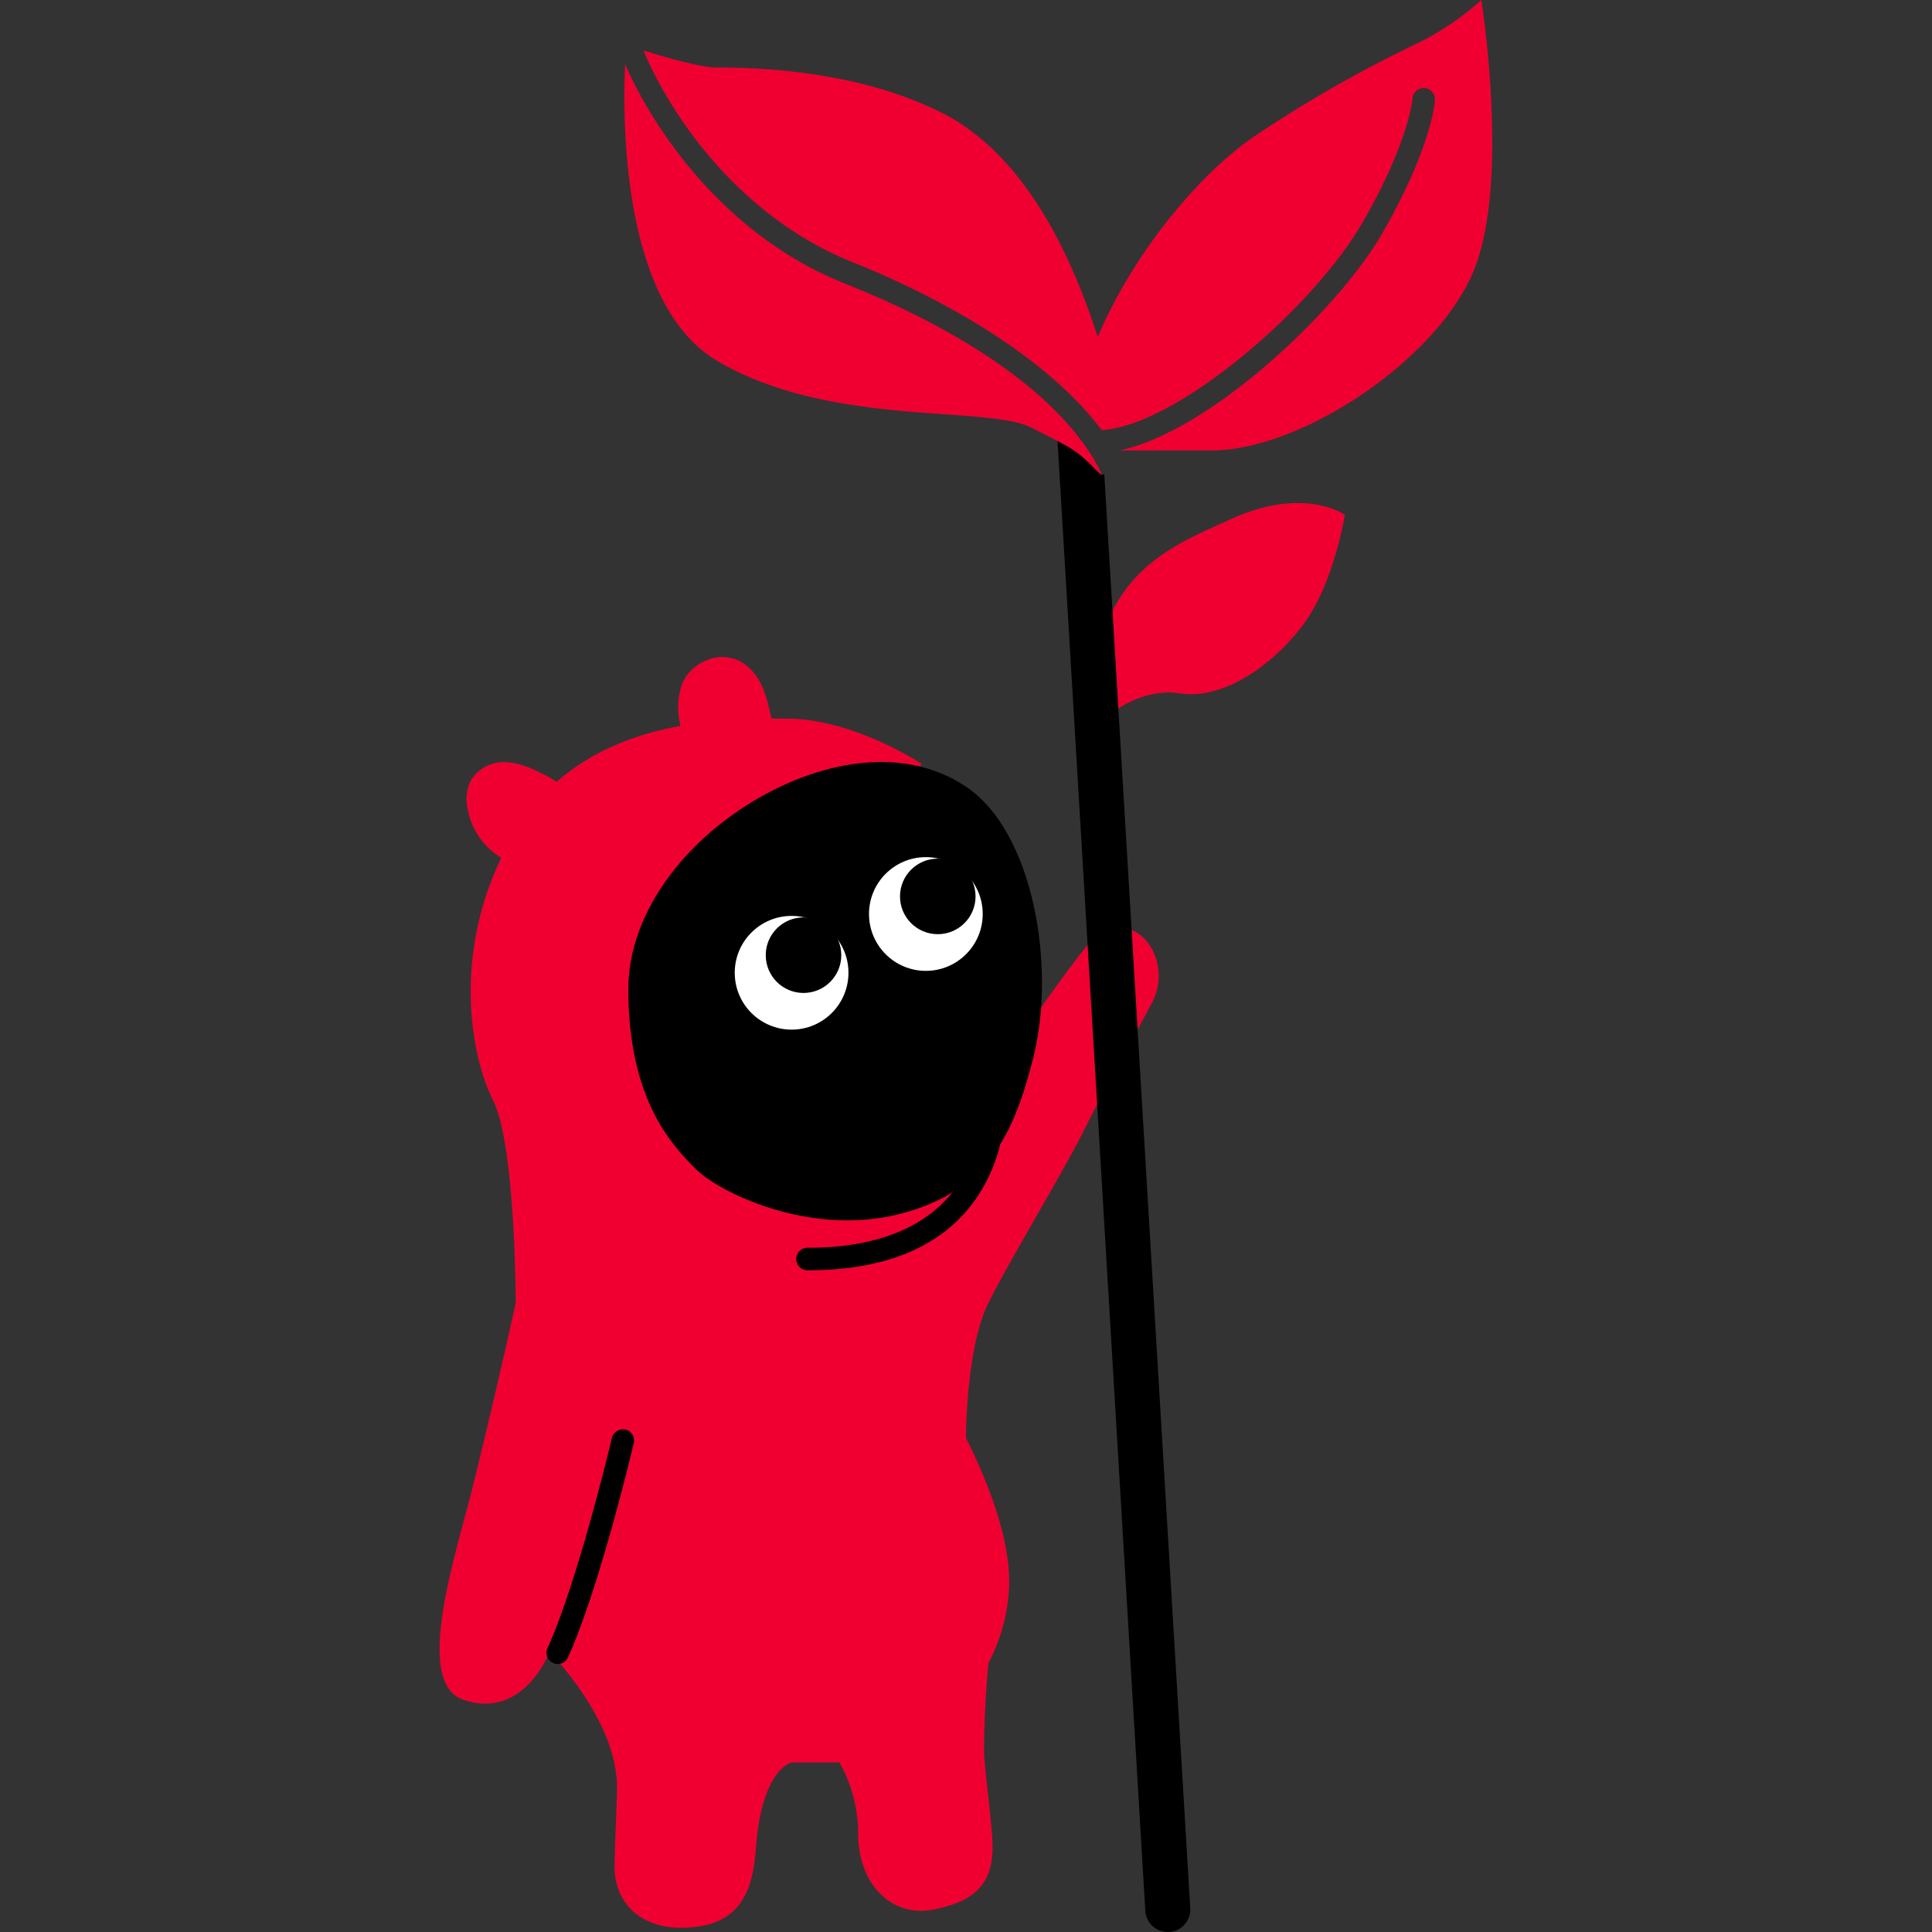
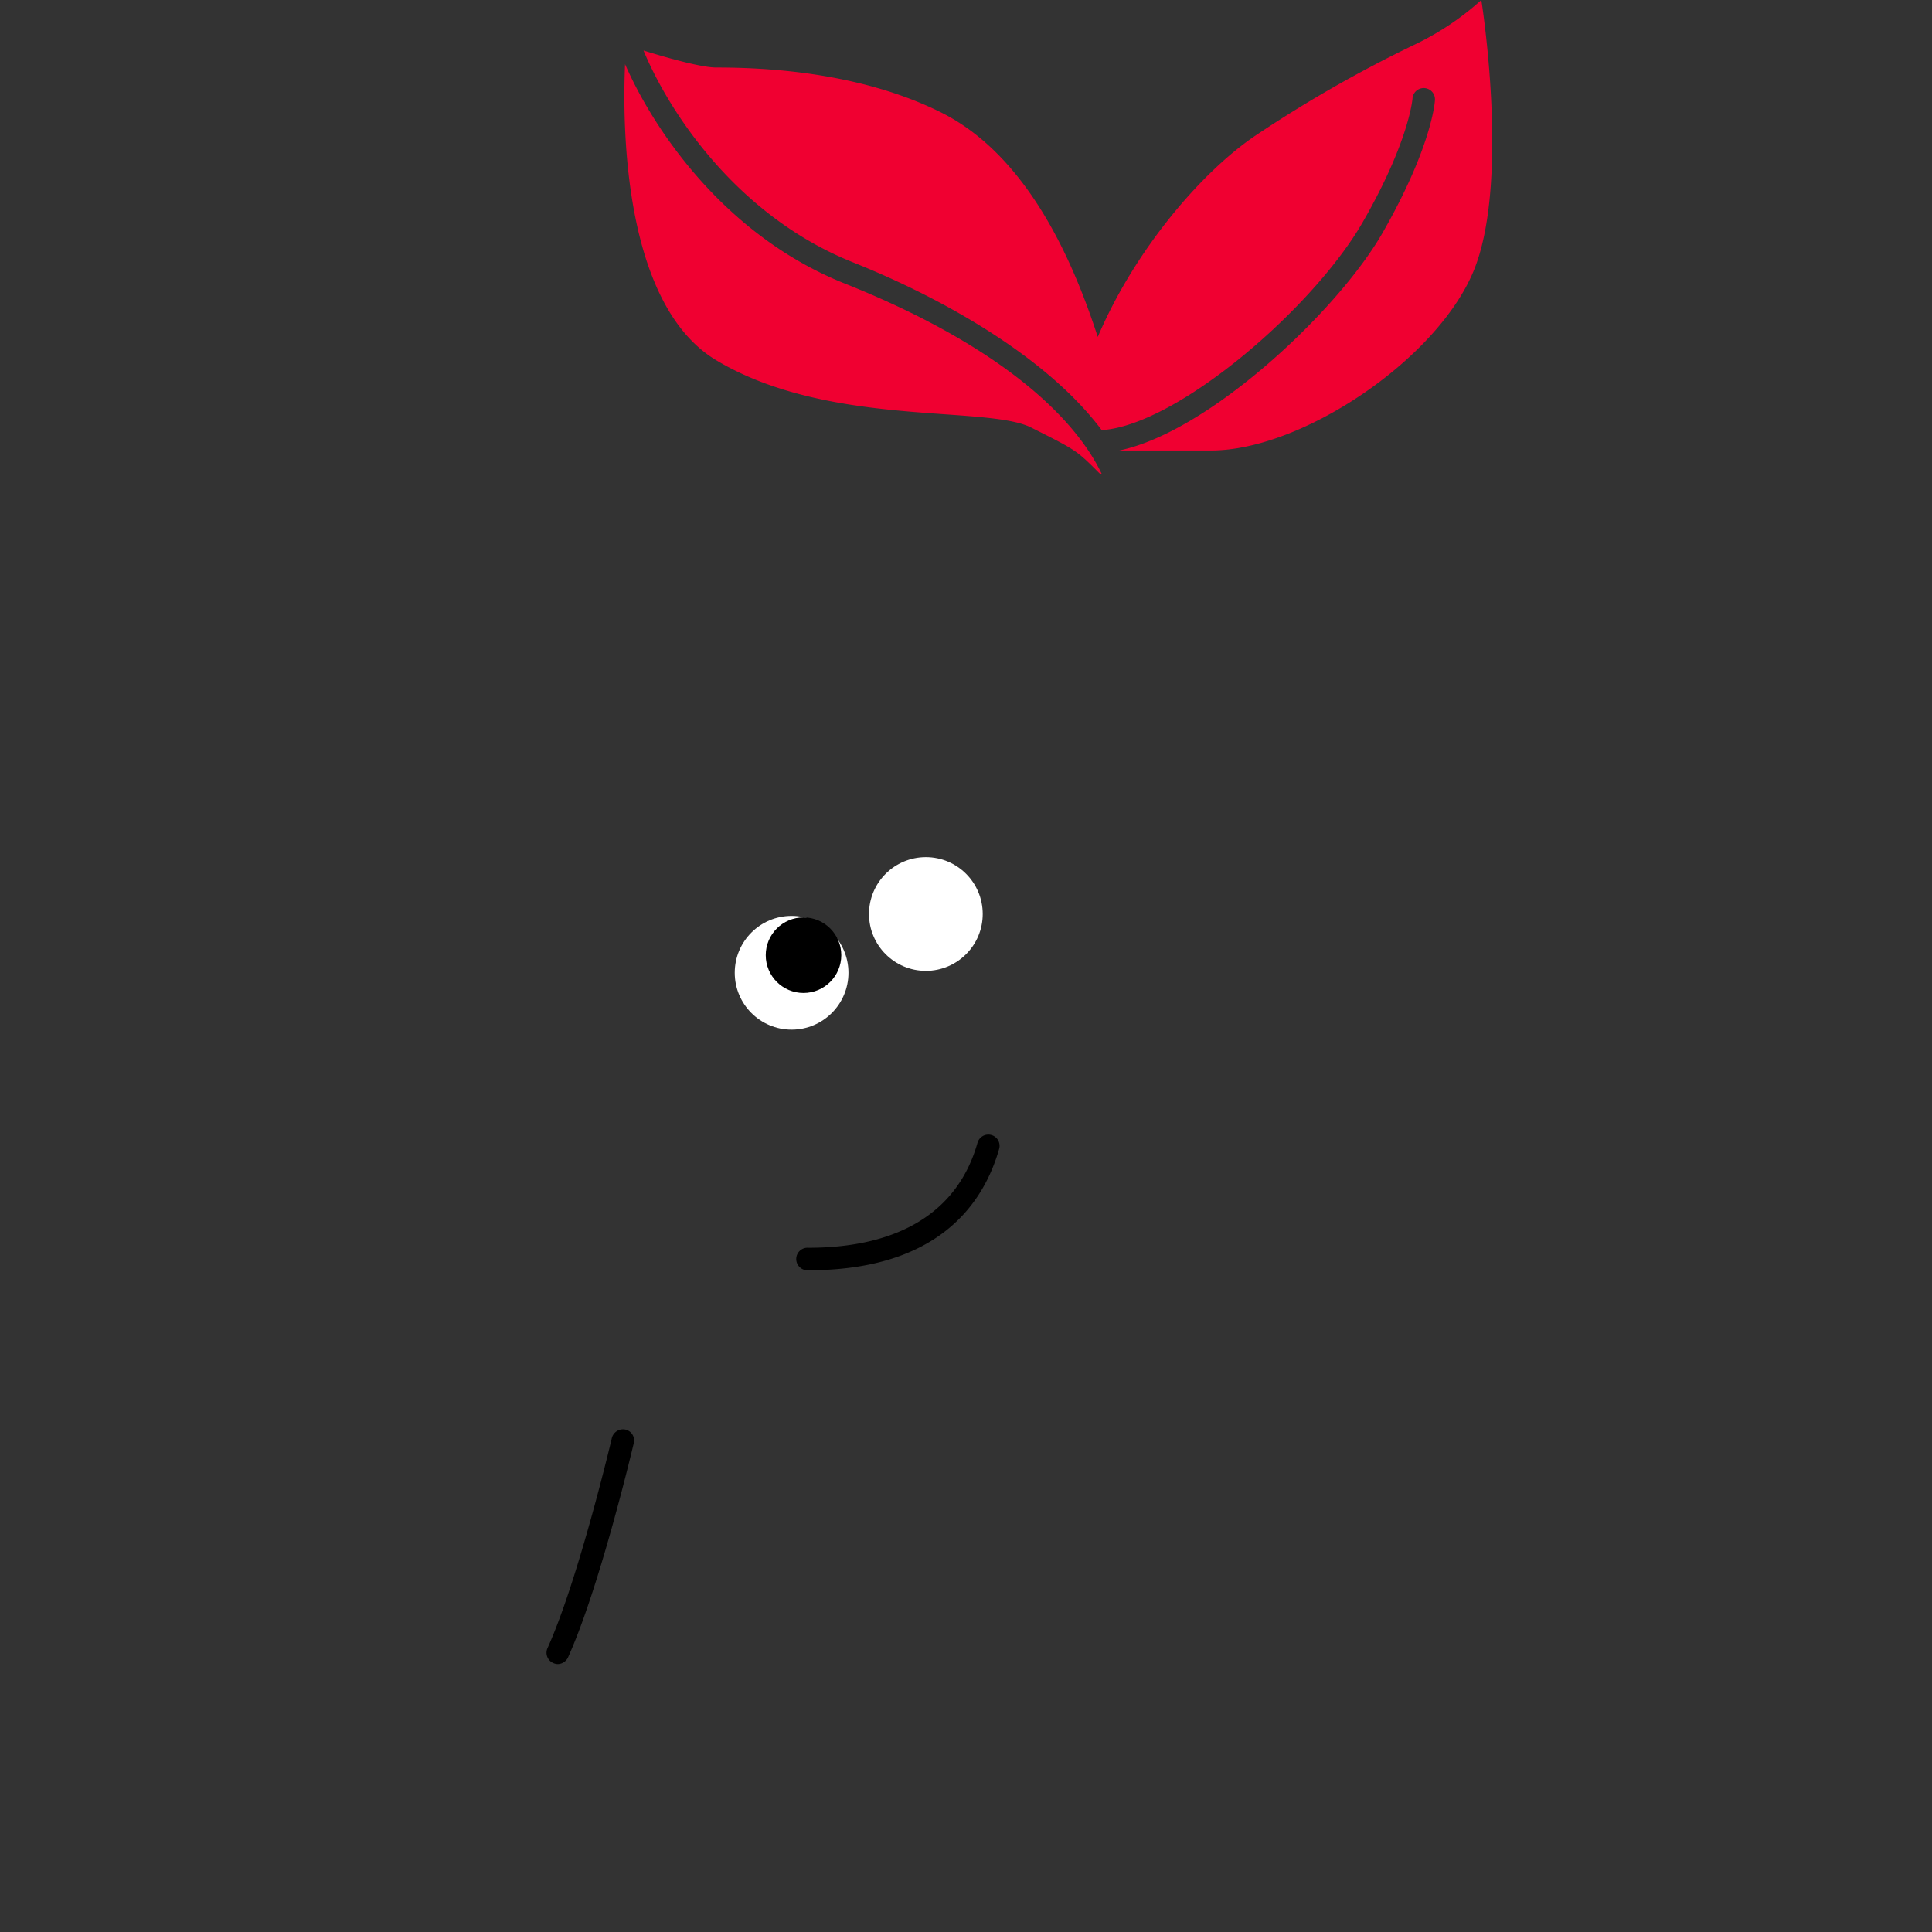
<svg xmlns="http://www.w3.org/2000/svg" id="Calque_1" data-name="Calque 1" viewBox="0 0 334 334">
  <rect x="0" y="0" width="334" height="334" fill="#333333" stroke="none" />
  <defs>
    <style>.cls-1{fill:#f00031;}.cls-2{fill:#fff;}</style>
  </defs>
-   <path class="cls-1" d="M187.41,164.11c-5.36,6.85-10,13.82-10,13.82s-2.61,28-18.17,28,0-73.92,0-73.92-11.67-7.78-23.34-7.78h-2.51c-.79-3.17-1.28-6.31-3.87-8.76a6.72,6.72,0,0,0-7.65-1.19,7.37,7.37,0,0,0-4,4.1,12.37,12.37,0,0,0-.21,7.11c-7.33,1.33-15.05,4.07-21.43,9.68a12.42,12.42,0,0,0-1.65-1c-2.22-1.13-4.51-2.27-7-2.39a6.57,6.57,0,0,0-6.33,3.43,7.76,7.76,0,0,0-.44,4.45,12.4,12.4,0,0,0,5.85,8.63c-8.54,17.83-5,34.87-1.4,42,3.89,7.78,3.89,35,3.89,35s-3.68,16.74-7.57,32.31c-2.83,11.32-10.16,33.37-1.45,36.27,10.48,3.5,14.86-8.28,14.86-8.28s11.67,11.67,11.67,23.35c0,3.86-.41,9.6-.41,13.95,0,5.81,4.51,11.59,14.51,10.16,10.15-1.45,9.59-11.46,10.15-16,1.46-11.61,6-12.37,6-12.37h8.2a25,25,0,0,1,3.25,12.37c0,8.7,5.8,14.51,13.06,13.06s10.43-4.55,10.15-11.61c-.17-4.3-1.45-13.05-1.45-16,0-7.26.76-15,.76-15a30.88,30.88,0,0,0,3.59-14c0-7.78-3.59-17.14-7.48-24.93,0,0,0-15.56,3.89-23.34s12.76-22.31,16.65-30.09,9.82-18.31,11.61-21.76C203.51,165.1,194.77,154.71,187.41,164.11Z" />
-   <path d="M108.62,171c0-11.67,7.78-23.35,19.45-31.13S155.3,128.17,167,136s15.56,31.13,11.67,46.69c-3.27,13.08-7.78,23.34-23.34,27.23s-31.12-3.89-35-7.78S108.62,190.42,108.62,171Z" />
  <path d="M139.74,219.6a1.95,1.95,0,1,1,0-3.89c15.78,0,25.9-6.28,29.25-18.15a1.94,1.94,0,1,1,3.74,1.06C170,208.19,162.11,219.6,139.74,219.6Z" />
-   <path class="cls-1" d="M186.22,132.36c1.15-7.25,10.06-13.71,17.74-12.49s16.59-5.25,21.65-12.32S232.5,89,232.5,89s-7.07-5.07-19.82.79c-10,4.59-21,8.47-24.09,27.69Z" />
-   <path d="M190,81.7c-2.93-2.94-3.66-3.66-7.18-5.51L198,330.34a3.89,3.89,0,0,0,3.88,3.66h.24a3.9,3.9,0,0,0,3.65-4.11L190.91,82A.8.8,0,0,1,190,81.7Z" />
  <path class="cls-1" d="M256.09,0a48.14,48.14,0,0,1-11.67,7.78,223.14,223.14,0,0,0-27.23,15.56c-9.3,6.2-21,19.8-27.41,34.91-3.94-12.12-11.72-31.13-27.06-38.8-14.35-7.17-31.12-7.78-38.9-7.78-2.64,0-8.84-1.78-12.57-2.94,4.34,10.47,16,28.53,36.2,36.62,16.63,6.65,34,16.94,43,29l.17,0c13.14-1,36.51-21.19,45-36,8-13.91,8.56-21.23,8.57-21.3a1.94,1.94,0,0,1,3.88.23c0,.33-.56,8.15-9.07,23-7.66,13.34-29.83,34.34-45.51,37.6h15.89c15.56,0,38.9-15.56,45.33-30.93S256.09,0,256.09,0Z" />
  <path class="cls-1" d="M146,49c-20.72-8.29-33-26.58-37.94-37.91-.45,10.21-.44,41.47,15.76,51.19C143.27,73.92,170.5,70,178.28,73.92s7.78,3.89,11.67,7.78a1.07,1.07,0,0,0,.55.31C185.68,71.81,172.33,59.5,146,49Z" />
  <circle class="cls-2" cx="136.85" cy="168.17" r="9.83" />
  <circle cx="138.91" cy="165.13" r="6.53" />
  <circle class="cls-2" cx="160.06" cy="158.01" r="9.83" />
-   <circle cx="162.12" cy="154.97" r="6.53" />
  <path d="M96.45,287.68a1.9,1.9,0,0,1-.8-.18,1.94,1.94,0,0,1-1-2.57c5.31-11.72,11.08-36.1,11.13-36.35a2,2,0,0,1,2.34-1.44,1.93,1.93,0,0,1,1.45,2.33c-.24,1-5.91,25-11.38,37.07A2,2,0,0,1,96.45,287.68Z" />
</svg>